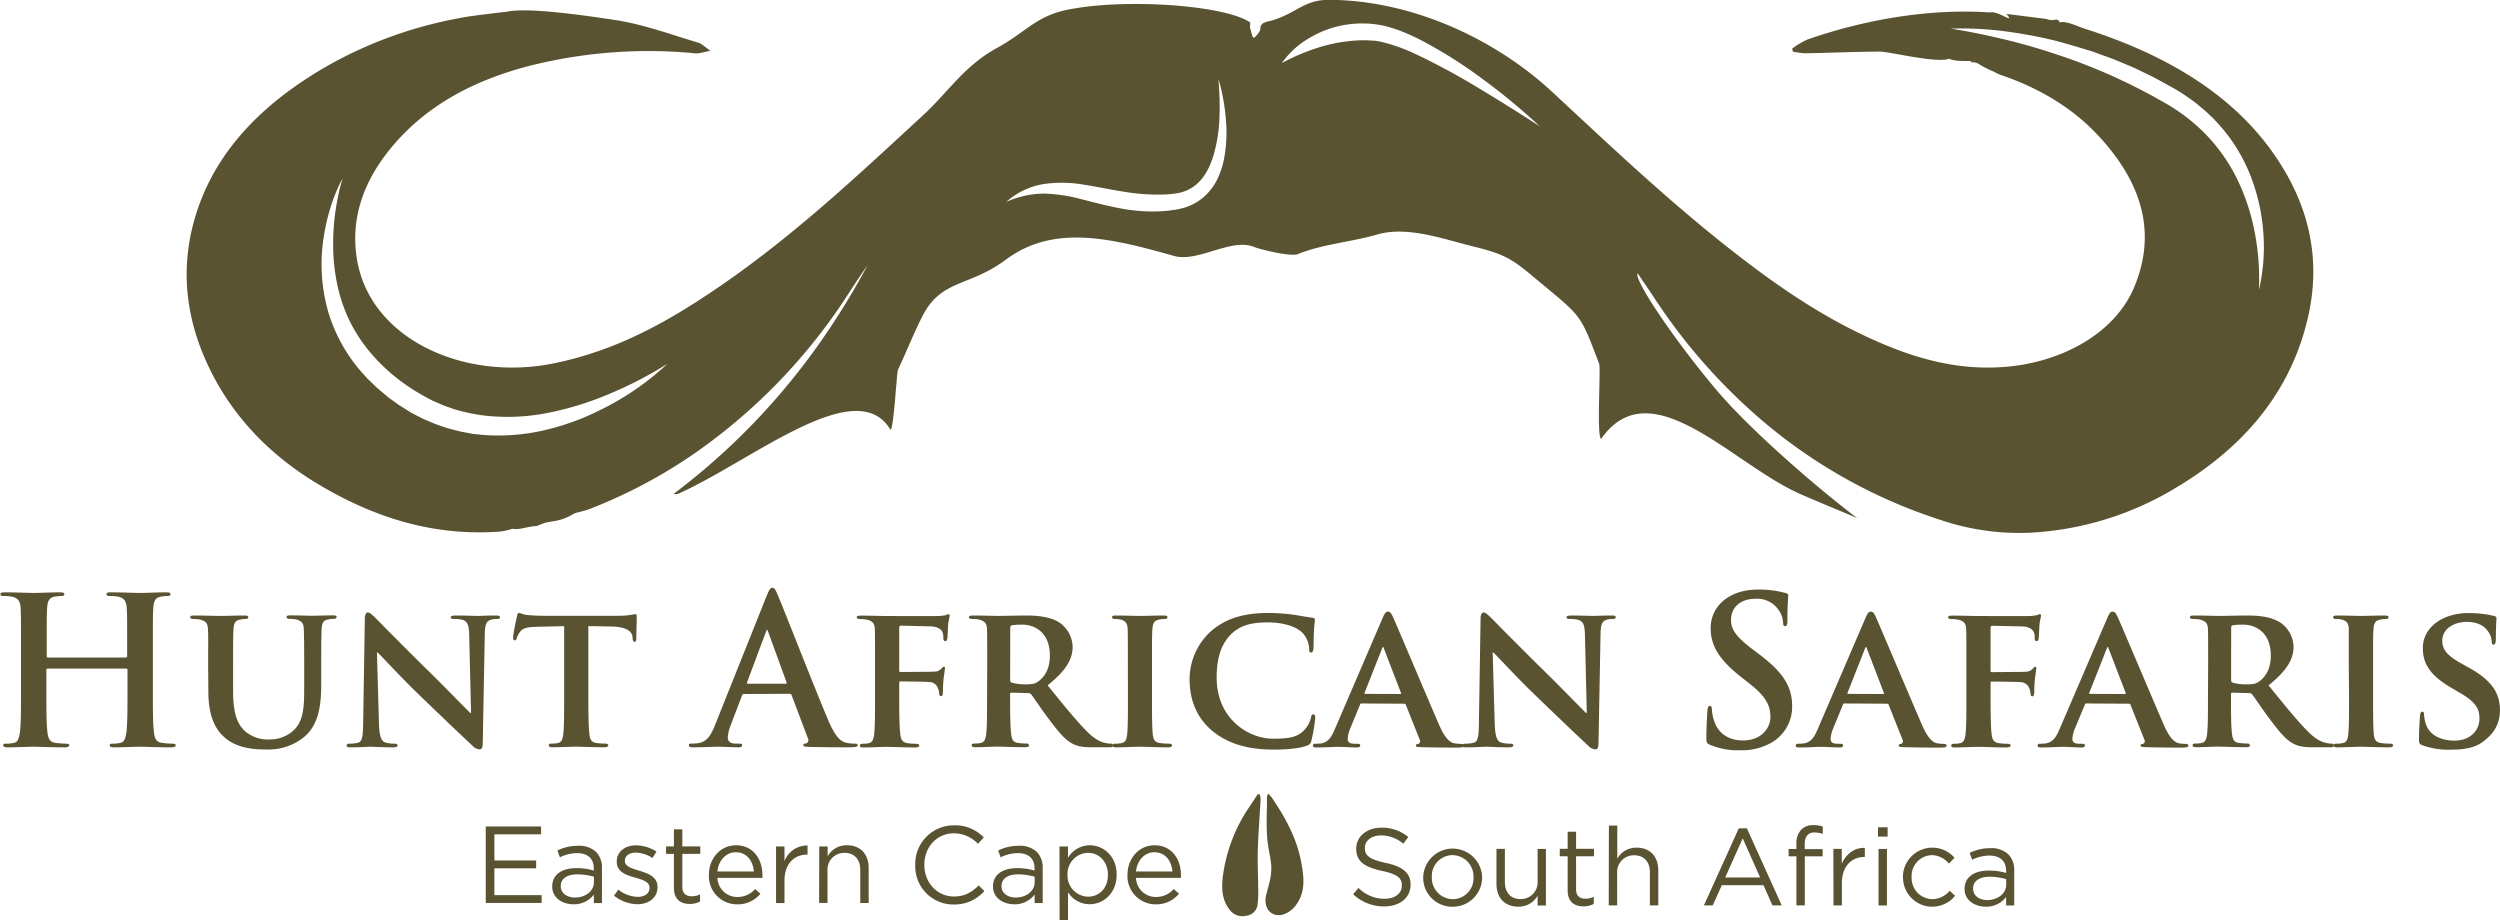
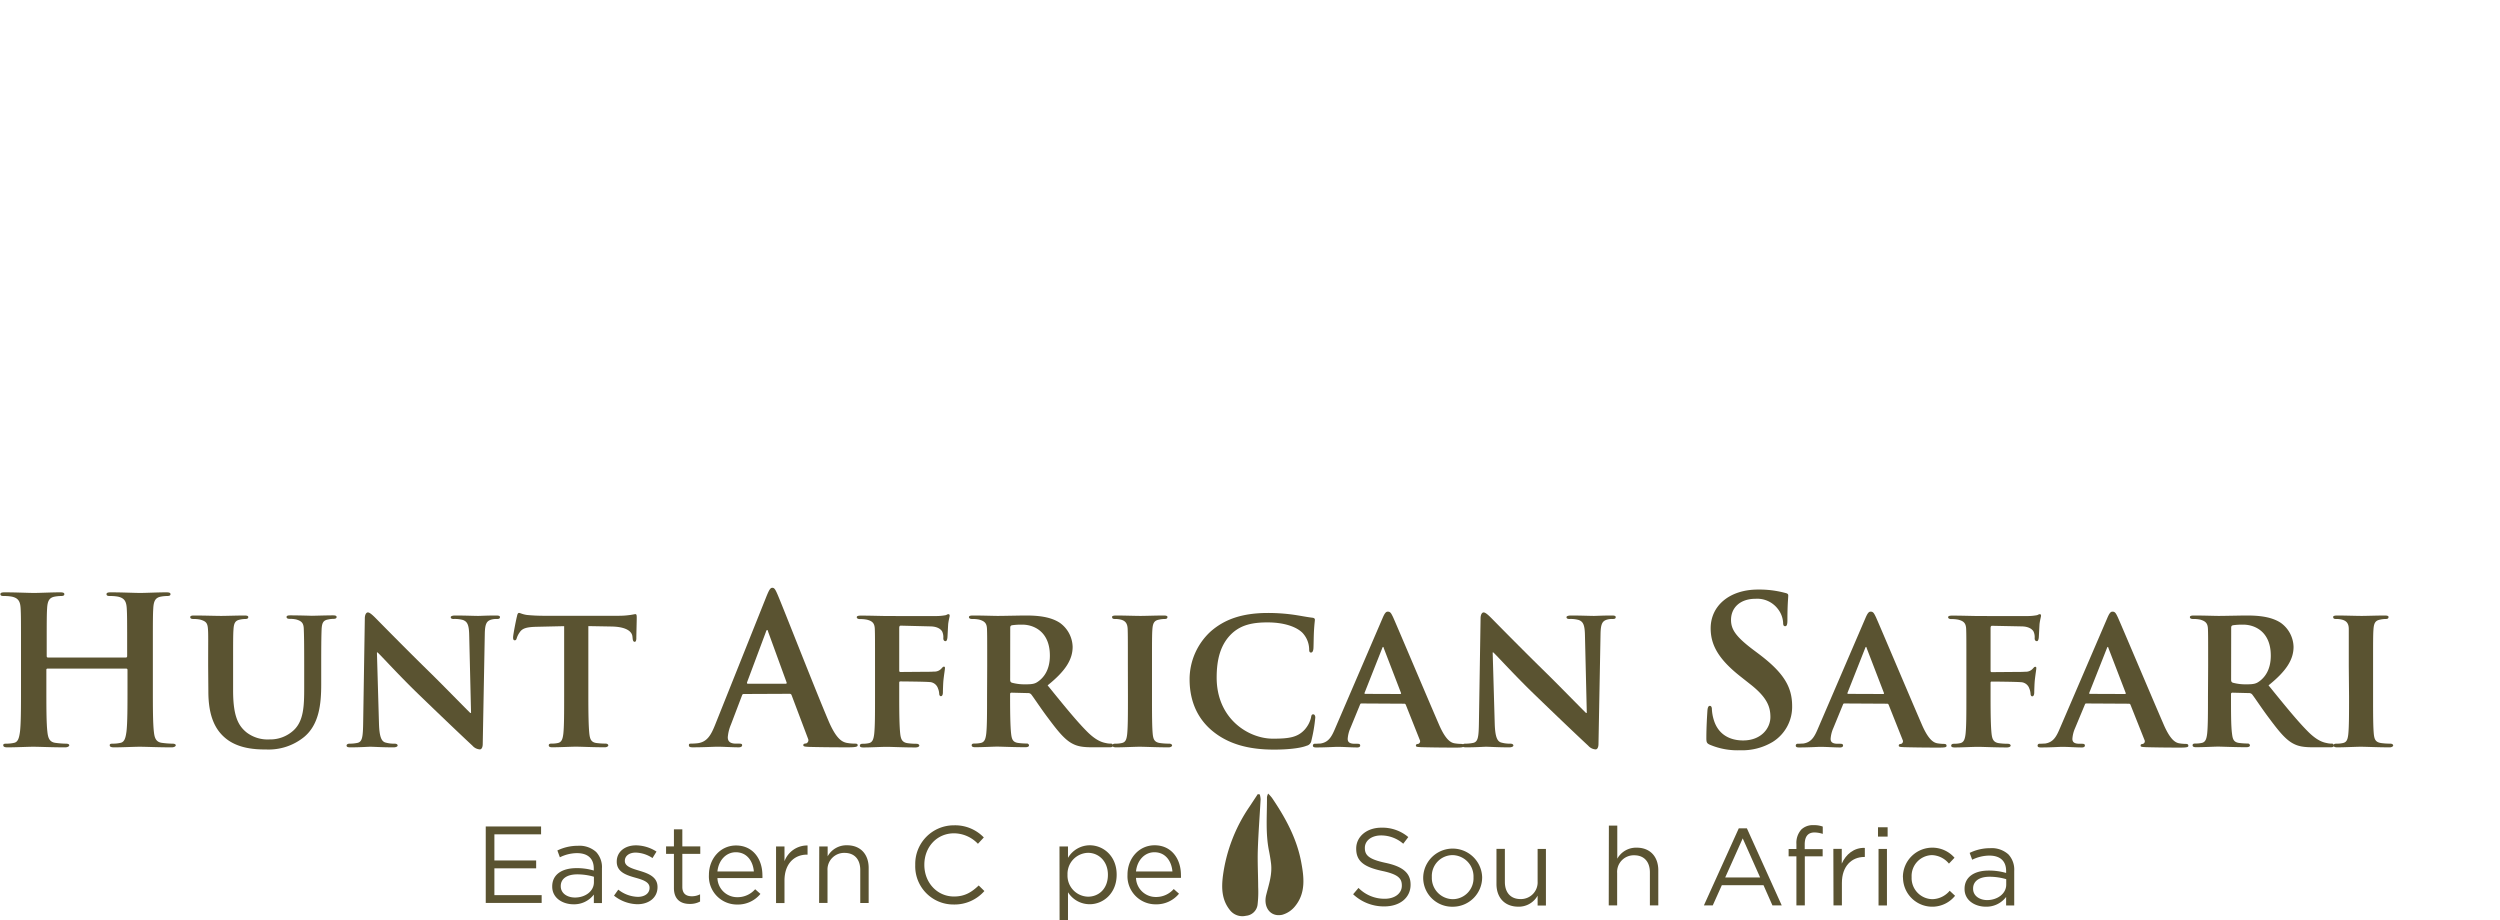
<svg xmlns="http://www.w3.org/2000/svg" width="258.04mm" height="95.01mm" viewBox="0 0 731.45 269.33">
  <title>Hunt-African-Safaris-Logo-small</title>
-   <path d="M686.16,82.56C674,62.82,653.55,50.29,628.31,42.28c-1.88-.6-5.24-2.32-7.14-1.78-.73-1.69-1.44-.07-3.82-1L605.55,38c2.83,3.33-2.43-1.06-4.79-.42-18.75-1.27-37.83,2.5-53.4,7.92a23.67,23.67,0,0,0-4.48,2.67l.22.88a23.63,23.63,0,0,0,3.62.48c7.27-.13,14.53-.45,21.8-.49,2.88,0,16.52,3.47,20.3,2.09,2.66,1.22,7,.17,6.46,1.05,1.46,0,1.46,0,3.56,1.29a32.28,32.28,0,0,0,3,1.41,14.27,14.27,0,0,0,1.88.92c11.45,3.87,21.12,9.7,28.51,17.58,12.59,13.4,17.62,28.12,10.74,44.57-5.81,13.89-21.89,22.31-38.66,23.4-14.29.94-27-3.06-39-8.6-13.91-6.39-26-14.67-37.47-23.49-19.72-15.15-37.3-31.85-55.1-48.37-16-14.9-40.2-26.83-65.21-27-7.37-.05-9.33,3.64-16.37,5.89-2,.64-4,.54-3.89,2.82,0,.28-1.39,2.39-1.91,2.36s-.79-2.15-1-2.59-.05-1-.05-1.86c-7.25-5-35.37-7-51.94-4C322,38.14,319,43.16,310.44,47.84c-9.92,5.42-14.2,12.78-21.92,19.89C269.8,85,251.35,102.38,229.65,117.35c-14.54,10-29.9,19-49.14,22.91-26.08,5.32-53.64-7-57.54-30.38-2-12.06,1.93-23.06,10.24-33,10.14-12.17,24.45-19.9,42.08-24.13A142.22,142.22,0,0,1,222,49.55c1.14.1,2.36-.38,4.39-.75-1.66-1.13-2.48-2.06-3.59-2.38-7.56-2.25-15-5-22.84-6.39-31.17-4.91-32.38-2.39-34.4-2.55-4.57.63-8.88,1-13.06,1.84A123.56,123.56,0,0,0,114.69,53C93.88,64.85,79.75,80.21,74.8,100.49c-3.42,14-1.49,27.66,4.8,40.83,6.75,14.14,17.72,26,33.21,35,15.31,8.9,32.08,14.5,51.56,13.19a16.45,16.45,0,0,0,4.08-.86c2.35.37,3.61-.54,7.15-.82,1-.38,1.84-.77,2.74-1s1.9-.32,2.84-.51c4.07-.83,4.8-2.24,6.59-2.49,1.19-.34,2.22-.55,3.15-.92a148.41,148.41,0,0,0,30.36-16,166.85,166.85,0,0,0,45.83-47.57c.89-1.37,1.78-2.74,2.7-4.1s1.7-2.47,2.55-3.7c-13.5,25.17-31.58,47.91-56.73,66.9a2.65,2.65,0,0,0,1.45-.07c21.87-9.89,52.11-35.34,62-18.65,1-.62,1.77-16.73,2.19-17.63,2.46-5.21,4.55-10.53,7.16-15.69C294,115.55,302,118,312.87,109.87c14-10.38,30.67-6.26,49.13-1.05,7,2,16.72-5.34,23.41-2.64,1.89.76,10.8,2.95,12.86,2.11,7.14-2.93,15.67-3.54,23.19-5.73,8.94-2.59,19.41,1.37,28.61,3.62,8.78,2.15,11.13,3.72,17.4,9,14,11.7,13.15,10,18.94,25.19.53,1.41-.79,21.12.57,22,14.24-20.37,37.51,6.3,57,15.53,3,1.43,14.84,6.3,17.93,7.63-12.4-9.39-31.26-25.86-40.76-37-12.07-14.19-24.73-32.78-23.48-34.65,1.62,2.41,3.28,4.8,4.86,7.21a168.25,168.25,0,0,0,29.78,34.34A152.44,152.44,0,0,0,586.09,186a71.84,71.84,0,0,0,26.59,3.8,91.52,91.52,0,0,0,42.81-13.34c21.13-12.68,33.85-29.48,38.45-50.24Q699,103.3,686.16,82.56ZM198,151.89a91.33,91.33,0,0,1-8.9,4.32,73.23,73.23,0,0,1-9.45,3.15,59.29,59.29,0,0,1-20.08,1.81L157,160.9c-.84-.13-1.68-.31-2.52-.46l-1.26-.24-1.25-.32-2.48-.65-2.43-.82-1.21-.43-1.19-.5-2.36-1L140,155.3c-1.54-.75-2.94-1.74-4.39-2.63-.74-.44-1.39-1-2.08-1.46s-1.38-1-2-1.52c-1.29-1.11-2.64-2.14-3.83-3.36-.61-.59-1.24-1.17-1.83-1.78l-1.71-1.91a47.06,47.06,0,0,1-9.72-17.85,50.64,50.64,0,0,1-1.42-20,59.39,59.39,0,0,1,2.06-9.67,48.12,48.12,0,0,1,3.7-9.06c-.48,1.55-.88,3.11-1.21,4.69s-.65,3.15-.86,4.73A64.8,64.8,0,0,0,116,105a54.07,54.07,0,0,0,.68,9.37,47.82,47.82,0,0,0,2.26,9c4.1,11.62,13.24,20.82,24,26.66l2,1.08L147,152l1,.46,1.07.39,2.15.76a53.84,53.84,0,0,0,8.92,1.91,60.38,60.38,0,0,0,18.46-.73,90.72,90.72,0,0,0,18.09-5.55,115.19,115.19,0,0,0,17.11-8.86A80.06,80.06,0,0,1,198,151.89ZM376.63,80.58a24,24,0,0,1-2,5.92,16.81,16.81,0,0,1-4,5.17,15.63,15.63,0,0,1-5.93,3.13,21.45,21.45,0,0,1-3.18.62c-1,.16-2,.24-3.05.32a49.86,49.86,0,0,1-12.11-.83c-3.93-.72-7.71-1.75-11.4-2.67a46.6,46.6,0,0,0-11-1.66,27.67,27.67,0,0,0-11,2.42,21.54,21.54,0,0,1,10.75-5.18,37,37,0,0,1,12.11.19c3.92.59,7.67,1.45,11.39,2a61,61,0,0,0,11.06.87,29.21,29.21,0,0,0,5.3-.52,11.52,11.52,0,0,0,4.41-2c2.64-1.94,4.41-5.15,5.5-8.63a45.12,45.12,0,0,0,1.83-11.1A87.9,87.9,0,0,0,375,57.05a49.83,49.83,0,0,1,1.38,5.7,54.45,54.45,0,0,1,.79,5.85A41.77,41.77,0,0,1,376.63,80.58Zm74.29-21a201,201,0,0,0-18.59-10,51.61,51.61,0,0,0-9.57-3.38,20,20,0,0,0-2.34-.38c-.82,0-1.65-.09-2.47-.1A38.82,38.82,0,0,0,413,46a45.84,45.84,0,0,0-9.78,2.2,59.64,59.64,0,0,0-9.66,4.2A25.51,25.51,0,0,1,401.73,45a30,30,0,0,1,10.62-3.83,30.43,30.43,0,0,1,5.72-.35c.95,0,1.9.11,2.85.22a27.38,27.38,0,0,1,2.92.54,38.11,38.11,0,0,1,5.38,1.78c1.73.69,3.39,1.47,5,2.3a133.33,133.33,0,0,1,18.28,11.55,179.06,179.06,0,0,1,16.53,13.68C463,67,457,63.22,450.92,59.58Zm228.54,59.2a72.43,72.43,0,0,0-1.17-16.55,62.42,62.42,0,0,0-5-15.49,51.44,51.44,0,0,0-9.06-13.15,53.36,53.36,0,0,0-12.65-9.74,167.57,167.57,0,0,0-30-13.55c-5.23-1.77-10.53-3.37-15.93-4.67s-10.84-2.47-16.38-3.31a98,98,0,0,1,16.84.91c1.39.2,2.79.41,4.18.64l4.17.75c2.76.58,5.52,1.21,8.25,2s5.44,1.57,8.14,2.43c1.34.46,2.67,1,4,1.44l2,.74c.66.26,1.31.55,2,.82l3.93,1.66c1.29.59,2.56,1.23,3.84,1.84,2.58,1.2,5,2.65,7.53,4a60,60,0,0,1,7.24,4.83c1.11,1,2.27,1.85,3.31,2.88.53.51,1.07,1,1.58,1.52l1.49,1.61a49.51,49.51,0,0,1,9.16,14.8,56.73,56.73,0,0,1,3.81,16.75A55.35,55.35,0,0,1,679.46,118.78Z" transform="translate(-18.53 -33.94)" fill="#5a5331" />
  <path d="M387.12,266.38a6.57,6.57,0,0,1,.24,1.44c-.27,4.94-.66,9.88-.82,14.82-.11,3.61.09,7.24.11,10.86a32.43,32.43,0,0,1-.19,5.22,3.73,3.73,0,0,1-3.38,3.17,4.62,4.62,0,0,1-4.7-1.66c-2.41-3-2.49-6.48-2.05-10a46.68,46.68,0,0,1,7.77-20.25c.82-1.23,1.62-2.46,2.43-3.68Z" transform="translate(-18.53 -33.94)" fill="#5a5331" />
  <path d="M389.56,266.13a12.27,12.27,0,0,1,1.13,1.26c3.92,5.77,7.25,11.85,8.54,18.76.83,4.4,1.39,9-1.73,12.87a7.4,7.4,0,0,1-3.82,2.58c-3.41.73-5.58-2.16-4.69-5.78.75-3,1.82-6,1.42-9.26-.15-1.21-.35-2.42-.59-3.62-1.07-5.23-.56-10.52-.6-15.79A4.58,4.58,0,0,1,389.56,266.13Z" transform="translate(-18.53 -33.94)" fill="#5a5331" />
  <path d="M160.64,275.75h16.19v2.31H163.17v7.65h12.22V288H163.17v7.84H177v2.3H160.64Z" transform="translate(-18.53 -33.94)" fill="#5a5331" />
  <path d="M180.09,293.35v-.06c0-3.49,2.88-5.34,7.08-5.34a17.38,17.38,0,0,1,5.08.7v-.58c0-3-1.82-4.51-4.92-4.51a11.45,11.45,0,0,0-5,1.22l-.73-2a13.65,13.65,0,0,1,6-1.37,7.26,7.26,0,0,1,5.35,1.82,6.53,6.53,0,0,1,1.69,4.83v10.11h-2.37v-2.49a7.25,7.25,0,0,1-6,2.85C183.2,298.51,180.09,296.75,180.09,293.35Zm12.2-1.28v-1.6a17.4,17.4,0,0,0-4.87-.7c-3.1,0-4.83,1.34-4.83,3.42v.07c0,2.08,1.92,3.29,4.16,3.29C189.79,296.55,192.29,294.7,192.29,292.07Z" transform="translate(-18.53 -33.94)" fill="#5a5331" />
  <path d="M198.17,296l1.25-1.76a9.61,9.61,0,0,0,5.72,2.11c2,0,3.43-1,3.43-2.62v-.06c0-1.67-1.95-2.31-4.13-2.92-2.59-.73-5.47-1.63-5.47-4.67v-.06c0-2.85,2.37-4.74,5.63-4.74a11.28,11.28,0,0,1,6,1.83L209.43,285a9.34,9.34,0,0,0-4.89-1.6c-1.95,0-3.2,1-3.2,2.4v.07c0,1.56,2,2.17,4.25,2.84,2.56.77,5.31,1.76,5.31,4.74v.06c0,3.14-2.59,5-5.88,5A11.33,11.33,0,0,1,198.17,296Z" transform="translate(-18.53 -33.94)" fill="#5a5331" />
  <path d="M215.7,293.77v-10h-2.3v-2.18h2.3v-5h2.46v5h5.25v2.18h-5.25v9.66c0,2,1.12,2.75,2.79,2.75a5.27,5.27,0,0,0,2.4-.57v2.11a6.19,6.19,0,0,1-3,.7C217.72,298.44,215.7,297.13,215.7,293.77Z" transform="translate(-18.53 -33.94)" fill="#5a5331" />
-   <path d="M225.94,289.93v-.06c0-4.77,3.36-8.61,7.93-8.61,4.9,0,7.72,3.9,7.72,8.73a5.1,5.1,0,0,1,0,.8H228.43a5.78,5.78,0,0,0,5.83,5.6,6.82,6.82,0,0,0,5.21-2.33l1.54,1.37a8.53,8.53,0,0,1-6.82,3.11A8.22,8.22,0,0,1,225.94,289.93Zm13.15-1c-.26-3-2-5.63-5.28-5.63-2.88,0-5.06,2.4-5.38,5.63Z" transform="translate(-18.53 -33.94)" fill="#5a5331" />
+   <path d="M225.94,289.93c0-4.77,3.36-8.61,7.93-8.61,4.9,0,7.72,3.9,7.72,8.73a5.1,5.1,0,0,1,0,.8H228.43a5.78,5.78,0,0,0,5.83,5.6,6.82,6.82,0,0,0,5.21-2.33l1.54,1.37a8.53,8.53,0,0,1-6.82,3.11A8.22,8.22,0,0,1,225.94,289.93Zm13.15-1c-.26-3-2-5.63-5.28-5.63-2.88,0-5.06,2.4-5.38,5.63Z" transform="translate(-18.53 -33.94)" fill="#5a5331" />
  <path d="M245.58,281.61h2.47v4.32a7.07,7.07,0,0,1,6.75-4.61V284h-.19c-3.62,0-6.56,2.59-6.56,7.58v6.59h-2.47Z" transform="translate(-18.53 -33.94)" fill="#5a5331" />
  <path d="M258.22,281.61h2.46v2.88a6.28,6.28,0,0,1,5.67-3.23c4,0,6.33,2.69,6.33,6.62v10.27h-2.46v-9.66c0-3.07-1.66-5-4.58-5a4.87,4.87,0,0,0-5,5.18v9.47h-2.46Z" transform="translate(-18.53 -33.94)" fill="#5a5331" />
  <path d="M286.31,287V287a11.29,11.29,0,0,1,11.33-11.58,11.66,11.66,0,0,1,8.73,3.55l-1.72,1.86a9.75,9.75,0,0,0-7-3.07c-5,0-8.68,4-8.68,9.18V287c0,5.19,3.75,9.25,8.68,9.25,3.07,0,5.08-1.18,7.23-3.23l1.66,1.63a11.64,11.64,0,0,1-9,3.94A11.17,11.17,0,0,1,286.31,287Z" transform="translate(-18.53 -33.94)" fill="#5a5331" />
-   <path d="M309.06,293.35v-.06c0-3.49,2.88-5.34,7.07-5.34a17.51,17.51,0,0,1,5.09.7v-.58c0-3-1.83-4.51-4.93-4.51a11.49,11.49,0,0,0-5,1.22l-.73-2a13.65,13.65,0,0,1,6-1.37,7.26,7.26,0,0,1,5.35,1.82,6.53,6.53,0,0,1,1.69,4.83v10.11h-2.36v-2.49a7.29,7.29,0,0,1-6,2.85C312.16,298.51,309.06,296.75,309.06,293.35Zm12.19-1.28v-1.6a17.4,17.4,0,0,0-4.87-.7c-3.1,0-4.83,1.34-4.83,3.42v.07c0,2.08,1.92,3.29,4.16,3.29C318.75,296.55,321.25,294.7,321.25,292.07Z" transform="translate(-18.53 -33.94)" fill="#5a5331" />
  <path d="M328.51,281.61H331v3.33a7.44,7.44,0,0,1,6.34-3.68c4,0,7.9,3.13,7.9,8.57v.07c0,5.41-3.9,8.61-7.9,8.61A7.49,7.49,0,0,1,331,295v8.28h-2.46Zm14.17,8.32v-.06c0-3.91-2.68-6.4-5.82-6.4a6.16,6.16,0,0,0-6,6.36v.07a6.16,6.16,0,0,0,6,6.4C340.06,296.3,342.68,293.93,342.68,289.93Z" transform="translate(-18.53 -33.94)" fill="#5a5331" />
  <path d="M348.41,289.93v-.06c0-4.77,3.36-8.61,7.93-8.61,4.9,0,7.71,3.9,7.71,8.73a6.78,6.78,0,0,1,0,.8H350.9a5.77,5.77,0,0,0,5.83,5.6,6.82,6.82,0,0,0,5.21-2.33l1.54,1.37a8.54,8.54,0,0,1-6.82,3.11A8.22,8.22,0,0,1,348.41,289.93Zm13.15-1c-.26-3-2-5.63-5.28-5.63-2.88,0-5.06,2.4-5.38,5.63Z" transform="translate(-18.53 -33.94)" fill="#5a5331" />
  <path d="M414.43,295.59l1.57-1.85a10.66,10.66,0,0,0,7.68,3.17c3,0,5-1.6,5-3.81V293c0-2.08-1.12-3.26-5.83-4.25-5.15-1.12-7.52-2.79-7.52-6.47v-.06c0-3.52,3.11-6.11,7.36-6.11a11.73,11.73,0,0,1,7.88,2.75l-1.48,1.95a9.86,9.86,0,0,0-6.46-2.43c-2.91,0-4.77,1.6-4.77,3.62v.06c0,2.11,1.15,3.3,6.08,4.35s7.3,2.91,7.3,6.34v.06c0,3.84-3.2,6.34-7.65,6.34A13.11,13.11,0,0,1,414.43,295.59Z" transform="translate(-18.53 -33.94)" fill="#5a5331" />
  <path d="M434.93,290.67v-.07a8.63,8.63,0,0,1,17.25-.06v.06a8.59,8.59,0,0,1-8.67,8.64A8.47,8.47,0,0,1,434.93,290.67Zm14.72,0v-.07a6.25,6.25,0,0,0-6.14-6.46,6.11,6.11,0,0,0-6.05,6.4v.06a6.21,6.21,0,0,0,6.11,6.43A6.1,6.1,0,0,0,449.65,290.67Z" transform="translate(-18.53 -33.94)" fill="#5a5331" />
  <path d="M456.37,292.59V282.31h2.46V292c0,3.07,1.67,5,4.58,5a4.89,4.89,0,0,0,5-5.18v-9.48h2.43v16.55h-2.43V296a6.31,6.31,0,0,1-5.66,3.23C458.71,299.21,456.37,296.52,456.37,292.59Z" transform="translate(-18.53 -33.94)" fill="#5a5331" />
-   <path d="M477.2,294.47v-10h-2.31v-2.18h2.31v-5h2.46v5h5.25v2.18h-5.25v9.66c0,2,1.12,2.76,2.79,2.76a5.09,5.09,0,0,0,2.39-.58v2.11a6.15,6.15,0,0,1-3,.71C479.21,299.15,477.2,297.83,477.2,294.47Z" transform="translate(-18.53 -33.94)" fill="#5a5331" />
  <path d="M489.26,275.5h2.46v9.69a6.28,6.28,0,0,1,5.67-3.23c4,0,6.33,2.69,6.33,6.63v10.27h-2.46v-9.67c0-3.07-1.67-5-4.58-5a4.87,4.87,0,0,0-5,5.19v9.47h-2.46Z" transform="translate(-18.53 -33.94)" fill="#5a5331" />
  <path d="M527.27,276.3h2.37l10.2,22.56h-2.72l-2.62-5.92H522.31l-2.66,5.92h-2.59Zm6.24,14.37-5.09-11.43-5.12,11.43Z" transform="translate(-18.53 -33.94)" fill="#5a5331" />
  <path d="M544.13,284.49h-2.28v-2.14h2.28v-1.44a5.84,5.84,0,0,1,1.44-4.26,4.86,4.86,0,0,1,3.55-1.28,7.44,7.44,0,0,1,2.72.42v2.14a8.14,8.14,0,0,0-2.4-.42c-1.92,0-2.88,1.16-2.88,3.52v1.35h5.25v2.11h-5.22v14.37h-2.46Z" transform="translate(-18.53 -33.94)" fill="#5a5331" />
  <path d="M554.94,282.31h2.46v4.32c1.22-2.75,3.62-4.73,6.75-4.6v2.65H564c-3.61,0-6.56,2.59-6.56,7.59v6.59h-2.46Z" transform="translate(-18.53 -33.94)" fill="#5a5331" />
  <path d="M568,276h2.82v2.72H568Zm.16,6.33h2.46v16.55h-2.46Z" transform="translate(-18.53 -33.94)" fill="#5a5331" />
  <path d="M575.29,290.67v-.07a8.61,8.61,0,0,1,15.1-5.69l-1.63,1.72a6.7,6.7,0,0,0-5-2.49,6.11,6.11,0,0,0-5.92,6.4v.06a6.18,6.18,0,0,0,6.08,6.43,6.81,6.81,0,0,0,5.06-2.46l1.57,1.47a8.56,8.56,0,0,1-15.23-5.37Z" transform="translate(-18.53 -33.94)" fill="#5a5331" />
  <path d="M593.33,294.06V294c0-3.48,2.88-5.34,7.07-5.34a17.8,17.8,0,0,1,5.09.7v-.57c0-3-1.82-4.51-4.93-4.51a11.54,11.54,0,0,0-5,1.21l-.74-2a13.59,13.59,0,0,1,6-1.38,7.27,7.27,0,0,1,5.34,1.82,6.54,6.54,0,0,1,1.7,4.84v10.11h-2.37v-2.5a7.23,7.23,0,0,1-6,2.85C596.43,299.21,593.33,297.45,593.33,294.06Zm12.19-1.28v-1.6a17.27,17.27,0,0,0-4.86-.71c-3.11,0-4.83,1.35-4.83,3.43V294c0,2.08,1.92,3.3,4.16,3.3C603,297.26,605.52,295.4,605.52,292.78Z" transform="translate(-18.53 -33.94)" fill="#5a5331" />
  <path d="M55.36,226.33c.18,0,.36-.12.36-.42v-1.26c0-9.12,0-10.8-.12-12.72s-.6-3-2.58-3.42a12.34,12.34,0,0,0-2.34-.18c-.66,0-1-.12-1-.54s.42-.54,1.26-.54c3.24,0,7,.18,8.64.18,1.44,0,5.22-.18,7.56-.18.84,0,1.26.12,1.26.54s-.36.54-1.08.54a10.67,10.67,0,0,0-1.74.18c-1.62.3-2.1,1.32-2.22,3.42-.12,1.92-.12,3.6-.12,12.72v10.56c0,5.52,0,10.26.3,12.84.18,1.68.54,3,2.34,3.24a25.28,25.28,0,0,0,3.06.24c.66,0,1,.18,1,.48s-.48.6-1.2.6c-3.9,0-7.68-.18-9.36-.18-1.38,0-5.16.18-7.5.18-.84,0-1.26-.18-1.26-.6s.24-.48,1-.48a9.79,9.79,0,0,0,2.16-.24c1.2-.24,1.5-1.56,1.74-3.3.3-2.52.3-7.26.3-12.78v-5.28a.35.35,0,0,0-.36-.36H32.44a.32.32,0,0,0-.36.36v5.28c0,5.52,0,10.26.3,12.84.18,1.68.54,3,2.34,3.24a25.28,25.28,0,0,0,3.06.24c.66,0,1,.18,1,.48s-.48.6-1.2.6c-3.9,0-7.67-.18-9.36-.18-1.37,0-5.15.18-7.55.18-.78,0-1.2-.18-1.2-.6s.24-.48,1-.48a9.79,9.79,0,0,0,2.16-.24c1.2-.24,1.5-1.56,1.74-3.3.29-2.52.29-7.26.29-12.78V224.65c0-9.12,0-10.8-.11-12.72s-.6-3-2.58-3.42a12.34,12.34,0,0,0-2.34-.18c-.66,0-1-.12-1-.54s.42-.54,1.26-.54c3.24,0,7,.18,8.63.18,1.45,0,5.22-.18,7.56-.18.84,0,1.26.12,1.26.54s-.36.54-1.08.54a10.67,10.67,0,0,0-1.74.18c-1.62.3-2.1,1.32-2.22,3.42-.12,1.92-.12,3.6-.12,12.72v1.26c0,.3.18.42.36.42Z" transform="translate(-18.53 -33.94)" fill="#5a5331" />
  <path d="M79.42,228.79c0-7.74.06-9.18-.06-10.8-.12-1.8-.6-2.28-2.28-2.76a9.5,9.5,0,0,0-2-.18q-.9,0-.9-.54c0-.36.36-.48,1.14-.48,2.82,0,6.36.12,7.92.12,1.32,0,4.86-.12,6.78-.12.78,0,1.14.12,1.14.48s-.3.54-.84.54a7.33,7.33,0,0,0-1.56.18c-1.38.24-1.8,1-1.92,2.76-.12,1.62-.12,3.06-.12,10.8v7.14c0,7.44,1.44,10.32,4,12.36a10.16,10.16,0,0,0,6.66,2,10.06,10.06,0,0,0,7.08-2.7c2.94-2.76,3.06-7.2,3.06-12.42v-6.42c0-7.74-.06-9.18-.12-10.8s-.54-2.28-2.22-2.76a9.08,9.08,0,0,0-1.92-.18q-.9,0-.9-.54c0-.36.36-.48,1.08-.48,2.7,0,6.24.12,6.3.12.6,0,4.14-.12,6.18-.12.72,0,1.08.12,1.08.48s-.3.54-.9.54a7.33,7.33,0,0,0-1.56.18c-1.44.24-1.8,1-1.92,2.76-.06,1.62-.12,3.06-.12,10.8v5.46c0,5.7-.6,11.7-5,15.36a16.46,16.46,0,0,1-11.16,3.66c-2.76,0-8.22-.12-12.06-3.48-2.7-2.34-4.8-6.12-4.8-13.5Z" transform="translate(-18.53 -33.94)" fill="#5a5331" />
  <path d="M129.4,245.65c.12,4,.78,5.16,1.8,5.52a9,9,0,0,0,2.76.36c.6,0,.9.24.9.54s-.48.54-1.2.54c-3.42,0-5.88-.18-6.84-.18-.48,0-3,.18-5.7.18-.72,0-1.2-.06-1.2-.54,0-.3.36-.54.84-.54a10.86,10.86,0,0,0,2.4-.24c1.38-.36,1.56-1.74,1.62-6.18l.48-30.24c0-1,.36-1.74.9-1.74s1.38.78,2.28,1.68c.66.66,8.58,8.76,16.26,16.26,3.6,3.54,10.62,10.74,11.4,11.46h.24l-.54-22.68c-.06-3.12-.54-4-1.8-4.5a8.86,8.86,0,0,0-2.76-.3c-.66,0-.84-.24-.84-.54s.54-.48,1.32-.48c2.76,0,5.58.12,6.72.12.6,0,2.58-.12,5.16-.12.72,0,1.2.06,1.2.48s-.3.54-.9.54a5.36,5.36,0,0,0-1.62.18c-1.44.42-1.86,1.32-1.92,4.2l-.6,32.16c0,1.14-.42,1.62-.84,1.62a3.14,3.14,0,0,1-2.16-1.08c-3.3-3.06-9.9-9.36-15.42-14.7-5.76-5.52-11.34-11.7-12.36-12.6h-.18Z" transform="translate(-18.53 -33.94)" fill="#5a5331" />
  <path d="M183.58,217.15l-7.86.18c-3.06.06-4.32.42-5.1,1.56a6,6,0,0,0-.9,1.74c-.12.42-.24.66-.6.66s-.48-.3-.48-.84c0-.84,1-5.76,1.14-6.18.12-.66.3-1,.6-1s1,.42,2.28.6a49.54,49.54,0,0,0,5.28.24h21.42a23.37,23.37,0,0,0,3.6-.24c.84-.12,1.26-.24,1.44-.24.36,0,.42.3.42,1.08,0,1.08-.12,4.86-.12,6.18-.06.54-.18.84-.48.84s-.54-.24-.6-1l-.06-.54c-.12-1.32-1.5-2.88-6.24-2.94l-6.66-.12v20.64c0,4.68.06,8.7.3,10.92.18,1.44.48,2.4,2,2.64a19.75,19.75,0,0,0,2.7.18c.6,0,.84.3.84.54s-.42.54-1,.54c-3.48,0-7-.18-8.52-.18-1.2,0-4.8.18-6.9.18-.66,0-1-.18-1-.54s.18-.54.84-.54a7.44,7.44,0,0,0,1.86-.18c1.08-.24,1.38-1.2,1.56-2.7.24-2.16.24-6.18.24-10.86Z" transform="translate(-18.53 -33.94)" fill="#5a5331" />
  <path d="M236.14,237c-.3,0-.42.12-.54.48L232.36,246a11.64,11.64,0,0,0-.9,3.66c0,1.08.54,1.86,2.4,1.86h.9c.72,0,.9.12.9.48s-.36.6-1,.6c-1.92,0-4.5-.18-6.36-.18-.66,0-4,.18-7.08.18-.78,0-1.14-.12-1.14-.6s.24-.48.72-.48a18.17,18.17,0,0,0,1.86-.12c2.76-.36,3.9-2.4,5.1-5.4l15.06-37.68c.72-1.74,1.08-2.4,1.68-2.4s.9.54,1.5,1.92c1.44,3.3,11,27.78,14.88,36.9,2.28,5.4,4,6.24,5.28,6.54a13.16,13.16,0,0,0,2.52.24c.48,0,.78.06.78.48s-.54.6-2.76.6-6.54,0-11.34-.12c-1.08-.06-1.8-.06-1.8-.48s.24-.48.84-.54a1,1,0,0,0,.54-1.38l-4.8-12.72a.58.58,0,0,0-.6-.42Zm12.24-3c.3,0,.36-.18.3-.36l-5.4-14.82c-.06-.24-.12-.54-.3-.54s-.3.3-.36.54l-5.52,14.76c-.06.24,0,.42.24.42Z" transform="translate(-18.53 -33.94)" fill="#5a5331" />
  <path d="M281.62,238c0,4.92.06,8.52.3,10.68.18,1.5.54,2.46,2.1,2.7a18.65,18.65,0,0,0,2.58.18c.66,0,.9.3.9.54s-.36.54-1.14.54c-3.36,0-7.08-.18-8.46-.18s-4.74.18-6.72.18c-.72,0-1.08-.12-1.08-.54,0-.24.18-.54.78-.54a7.77,7.77,0,0,0,1.86-.18c1.08-.24,1.38-1.2,1.56-2.7.24-2.16.24-5.94.24-10.86v-9c0-7.74,0-9.18-.06-10.8s-.6-2.34-2.28-2.76a9.73,9.73,0,0,0-2.1-.18c-.48,0-.9-.18-.9-.54s.42-.48,1.26-.48c2.7,0,6.06.12,7.56.12,2,0,13.74.06,15,0a14.57,14.57,0,0,0,2.16-.24c.3-.06.54-.3.84-.3s.36.24.36.48-.24,1-.42,2.28c-.06.54-.18,3.54-.24,4.14-.06.42-.18,1-.54,1s-.66-.24-.66-.84a4.05,4.05,0,0,0-.3-1.92c-.36-.72-1.38-1.5-3.36-1.56L282.1,217c-.3,0-.48.12-.48.72v12.36c0,.3.06.48.36.48l7.38-.06c.9,0,1.62,0,2.4-.06a2.72,2.72,0,0,0,2.22-.9c.3-.3.42-.54.72-.54s.3.18.3.48-.24,1.68-.42,3.3c-.12,1-.18,3.36-.18,3.72s-.06,1.14-.6,1.14c-.3,0-.48-.36-.48-.72a4.7,4.7,0,0,0-.36-1.56,2.69,2.69,0,0,0-2.52-1.86c-1.32-.12-7.56-.18-8.46-.18-.24,0-.36.06-.36.42Z" transform="translate(-18.53 -33.94)" fill="#5a5331" />
  <path d="M307.36,228.79c0-7.74,0-9.18-.06-10.8s-.6-2.28-2.28-2.76a9.73,9.73,0,0,0-2.1-.18c-.54,0-.9-.18-.9-.54s.42-.48,1.2-.48c2.76,0,6.12.12,7.2.12,1.8,0,6.6-.12,8.22-.12,3.36,0,7.2.3,10,2.16a8.91,8.91,0,0,1,3.72,7c0,3.78-2.16,7.14-7.32,11.28,4.68,5.76,8.4,10.38,11.58,13.56,2.94,2.94,4.8,3.18,5.64,3.36a4.93,4.93,0,0,0,1.26.12.61.61,0,0,1,.66.54c0,.42-.36.54-1,.54h-5c-2.94,0-4.38-.3-5.76-1-2.28-1.14-4.26-3.54-7.2-7.5-2.1-2.76-4.32-6.18-5-7a1.22,1.22,0,0,0-1-.36l-4.74-.12a.38.38,0,0,0-.42.42v.72c0,4.74.06,8.7.3,10.86.18,1.5.42,2.46,2,2.7a20,20,0,0,0,2.58.18.61.61,0,0,1,.66.54c0,.36-.42.54-1.08.54-3.06,0-7.44-.18-8.22-.18-1,0-4.38.18-6.48.18-.66,0-1-.18-1-.54s.18-.54.84-.54a7.77,7.77,0,0,0,1.86-.18c1.08-.24,1.38-1.2,1.56-2.7.24-2.16.24-6.18.24-10.86Zm6.72,4c0,.54.12.72.48.9a14.49,14.49,0,0,0,4,.48c2.1,0,2.82-.18,3.72-.84,1.62-1.14,3.42-3.36,3.42-7.56,0-7.2-4.92-9.06-8-9.06a19.12,19.12,0,0,0-3.12.18c-.36.12-.48.3-.48.72Z" transform="translate(-18.53 -33.94)" fill="#5a5331" />
  <path d="M348.52,228.79c0-7.74,0-9.18-.06-10.8s-.66-2.34-1.8-2.7a6.74,6.74,0,0,0-1.92-.24c-.54,0-.84-.12-.84-.6,0-.3.42-.42,1.26-.42,2,0,5.58.12,7.08.12,1.32,0,4.74-.12,6.78-.12.66,0,1.08.12,1.08.42,0,.48-.3.6-.84.6a7.33,7.33,0,0,0-1.56.18c-1.44.24-1.86,1-2,2.76-.12,1.62-.12,3.06-.12,10.8v9c0,4.92,0,9,.24,11.16.18,1.38.54,2.16,2.1,2.4a19.75,19.75,0,0,0,2.7.18c.6,0,.84.3.84.54s-.42.54-1,.54c-3.48,0-7.08-.18-8.52-.18-1.2,0-4.8.18-6.9.18-.66,0-1-.18-1-.54s.18-.54.84-.54a7.77,7.77,0,0,0,1.86-.18c1.08-.24,1.38-1,1.56-2.46.24-2.1.24-6.18.24-11.1Z" transform="translate(-18.53 -33.94)" fill="#5a5331" />
  <path d="M373.18,247.75c-5.22-4.38-6.6-10.14-6.6-15.06a19,19,0,0,1,6.18-14c3.84-3.36,8.88-5.4,16.74-5.4a54.19,54.19,0,0,1,7.68.54c2,.3,3.72.66,5.28.84.6.06.78.3.78.6s-.12,1-.24,2.82-.12,4.5-.18,5.52c-.06.72-.24,1.26-.72,1.26s-.54-.42-.54-1.08a7.19,7.19,0,0,0-2-4.74c-1.8-1.74-5.34-3-10.2-3-4.62,0-7.56.84-10,2.88-3.9,3.36-4.86,8.28-4.86,13.26,0,12.12,9.36,17.88,16.44,17.88,4.68,0,7.26-.36,9.36-2.7a8.24,8.24,0,0,0,1.8-3.42c.12-.78.24-1,.66-1s.6.48.6.9a45.13,45.13,0,0,1-1.14,6.78,1.79,1.79,0,0,1-1.38,1.5c-2.1.84-6.12,1.14-9.54,1.14C384.1,253.27,378,251.77,373.18,247.75Z" transform="translate(-18.53 -33.94)" fill="#5a5331" />
  <path d="M416.92,239.77c-.3,0-.36.06-.48.36L413.62,247a9.24,9.24,0,0,0-.78,3.12c0,.9.48,1.44,2.1,1.44h.78c.66,0,.78.24.78.54s-.3.54-.84.54c-1.74,0-4.2-.18-5.88-.18-.54,0-3.36.18-6.12.18-.66,0-1-.12-1-.54a.52.52,0,0,1,.6-.54c.48,0,1.08-.06,1.56-.06,2.4-.36,3.3-1.92,4.38-4.5l13.8-32.1c.6-1.44,1-2,1.56-2,.78,0,1,.48,1.56,1.62,1.26,2.82,10.08,23.7,13.44,31.44,2,4.62,3.54,5.28,4.5,5.46a12.72,12.72,0,0,0,2,.18q.72,0,.72.54c0,.42-.3.54-2.28.54s-5.7,0-10.14-.12c-1-.06-1.56-.06-1.56-.42s.12-.48.66-.54a.8.8,0,0,0,.48-1.14l-4.08-10.26a.5.5,0,0,0-.54-.36ZM428.2,237c.24,0,.3-.12.24-.3l-5-13c-.06-.18-.12-.48-.24-.48s-.24.3-.3.48l-5.1,12.9c-.12.24,0,.36.18.36Z" transform="translate(-18.53 -33.94)" fill="#5a5331" />
  <path d="M455.86,245.65c.12,4,.78,5.16,1.8,5.52a9,9,0,0,0,2.76.36c.6,0,.9.24.9.54s-.48.54-1.2.54c-3.42,0-5.88-.18-6.84-.18-.48,0-3,.18-5.7.18-.72,0-1.2-.06-1.2-.54,0-.3.36-.54.84-.54a10.86,10.86,0,0,0,2.4-.24c1.38-.36,1.56-1.74,1.62-6.18l.48-30.24c0-1,.36-1.74.9-1.74s1.38.78,2.28,1.68c.66.66,8.58,8.76,16.26,16.26,3.6,3.54,10.62,10.74,11.4,11.46h.24l-.54-22.68c-.06-3.12-.54-4-1.8-4.5a8.86,8.86,0,0,0-2.76-.3c-.66,0-.84-.24-.84-.54s.54-.48,1.32-.48c2.76,0,5.58.12,6.72.12.6,0,2.58-.12,5.16-.12.72,0,1.2.06,1.2.48s-.3.54-.9.54a5.36,5.36,0,0,0-1.62.18c-1.44.42-1.86,1.32-1.92,4.2l-.6,32.16c0,1.14-.42,1.62-.84,1.62a3.14,3.14,0,0,1-2.16-1.08c-3.3-3.06-9.9-9.36-15.42-14.7-5.76-5.52-11.34-11.7-12.36-12.6h-.18Z" transform="translate(-18.53 -33.94)" fill="#5a5331" />
  <path d="M518.92,251.89c-1-.42-1.14-.72-1.14-2,0-3.3.24-6.9.3-7.86s.24-1.56.72-1.56.6.54.6,1a12.67,12.67,0,0,0,.54,3.06c1.32,4.44,4.86,6.06,8.58,6.06,5.4,0,8-3.66,8-6.84,0-2.94-.9-5.7-5.88-9.6L527.92,232c-6.6-5.16-8.88-9.36-8.88-14.22,0-6.6,5.52-11.34,13.86-11.34a29,29,0,0,1,8,1c.54.12.84.3.84.72,0,.78-.24,2.52-.24,7.2,0,1.32-.18,1.8-.66,1.8s-.6-.36-.6-1.08a7.26,7.26,0,0,0-1.56-4,7.6,7.6,0,0,0-6.54-2.94c-4.44,0-7.14,2.58-7.14,6.18,0,2.76,1.38,4.86,6.36,8.64l1.68,1.26c7.26,5.46,9.84,9.6,9.84,15.3A12.09,12.09,0,0,1,537.22,251a17.34,17.34,0,0,1-9.54,2.46A20.79,20.79,0,0,1,518.92,251.89Z" transform="translate(-18.53 -33.94)" fill="#5a5331" />
  <path d="M558.22,239.77c-.3,0-.36.06-.48.36L554.92,247a9.24,9.24,0,0,0-.78,3.12c0,.9.48,1.44,2.1,1.44H557c.66,0,.78.24.78.54s-.3.54-.84.54c-1.74,0-4.2-.18-5.88-.18-.54,0-3.36.18-6.12.18-.66,0-1-.12-1-.54a.52.52,0,0,1,.6-.54c.48,0,1.08-.06,1.56-.06,2.4-.36,3.3-1.92,4.38-4.5l13.8-32.1c.6-1.44,1-2,1.56-2,.78,0,1,.48,1.56,1.62,1.26,2.82,10.08,23.7,13.44,31.44,2,4.62,3.54,5.28,4.5,5.46a12.72,12.72,0,0,0,2,.18q.72,0,.72.54c0,.42-.3.54-2.28.54s-5.7,0-10.14-.12c-1-.06-1.56-.06-1.56-.42s.12-.48.66-.54a.8.8,0,0,0,.48-1.14l-4.08-10.26a.5.5,0,0,0-.54-.36ZM569.5,237c.24,0,.3-.12.24-.3l-5-13c-.06-.18-.12-.48-.24-.48s-.24.3-.3.48l-5.1,12.9c-.12.24,0,.36.18.36Z" transform="translate(-18.53 -33.94)" fill="#5a5331" />
  <path d="M600.94,238c0,4.92.06,8.52.3,10.68.18,1.5.54,2.46,2.1,2.7a18.65,18.65,0,0,0,2.58.18c.66,0,.9.3.9.54s-.36.54-1.14.54c-3.36,0-7.08-.18-8.46-.18s-4.74.18-6.72.18c-.72,0-1.08-.12-1.08-.54,0-.24.18-.54.78-.54a7.77,7.77,0,0,0,1.86-.18c1.08-.24,1.38-1.2,1.56-2.7.24-2.16.24-5.94.24-10.86v-9c0-7.74,0-9.18-.06-10.8s-.6-2.34-2.28-2.76a9.73,9.73,0,0,0-2.1-.18c-.48,0-.9-.18-.9-.54s.42-.48,1.26-.48c2.7,0,6.06.12,7.56.12,2,0,13.74.06,15,0a14.57,14.57,0,0,0,2.16-.24c.3-.06.54-.3.84-.3s.36.24.36.48-.24,1-.42,2.28c-.06.54-.18,3.54-.24,4.14-.06.42-.18,1-.54,1s-.66-.24-.66-.84a4.05,4.05,0,0,0-.3-1.92c-.36-.72-1.38-1.5-3.36-1.56l-8.76-.18c-.3,0-.48.12-.48.72v12.36c0,.3.06.48.36.48l7.38-.06c.9,0,1.62,0,2.4-.06a2.72,2.72,0,0,0,2.22-.9c.3-.3.42-.54.72-.54s.3.18.3.48-.24,1.68-.42,3.3c-.12,1-.18,3.36-.18,3.72s-.06,1.14-.6,1.14c-.3,0-.48-.36-.48-.72a4.7,4.7,0,0,0-.36-1.56,2.69,2.69,0,0,0-2.52-1.86c-1.32-.12-7.56-.18-8.46-.18-.24,0-.36.06-.36.42Z" transform="translate(-18.53 -33.94)" fill="#5a5331" />
  <path d="M629,239.77c-.3,0-.36.06-.48.36L625.66,247a9.24,9.24,0,0,0-.78,3.12c0,.9.48,1.44,2.1,1.44h.78c.66,0,.78.24.78.54s-.3.54-.84.54c-1.74,0-4.2-.18-5.88-.18-.54,0-3.36.18-6.12.18-.66,0-1-.12-1-.54a.52.52,0,0,1,.6-.54c.48,0,1.08-.06,1.56-.06,2.4-.36,3.3-1.92,4.38-4.5l13.8-32.1c.6-1.44,1-2,1.56-2,.78,0,1,.48,1.56,1.62,1.26,2.82,10.08,23.7,13.44,31.44,2,4.62,3.54,5.28,4.5,5.46a12.62,12.62,0,0,0,2,.18c.48,0,.71.18.71.54s-.29.54-2.27.54-5.7,0-10.14-.12c-1-.06-1.56-.06-1.56-.42s.12-.48.66-.54a.8.8,0,0,0,.48-1.14l-4.08-10.26a.5.5,0,0,0-.54-.36ZM640.24,237c.24,0,.3-.12.24-.3l-5-13c-.06-.18-.12-.48-.24-.48s-.24.3-.3.48l-5.1,12.9c-.12.24,0,.36.18.36Z" transform="translate(-18.53 -33.94)" fill="#5a5331" />
  <path d="M664.6,228.79c0-7.74,0-9.18-.06-10.8s-.6-2.28-2.28-2.76a9.73,9.73,0,0,0-2.1-.18c-.54,0-.9-.18-.9-.54s.42-.48,1.2-.48c2.76,0,6.12.12,7.2.12,1.79,0,6.59-.12,8.21-.12,3.37,0,7.21.3,10,2.16a8.91,8.91,0,0,1,3.72,7c0,3.78-2.16,7.14-7.32,11.28,4.68,5.76,8.4,10.38,11.58,13.56,2.94,2.94,4.8,3.18,5.64,3.36a4.93,4.93,0,0,0,1.26.12.61.61,0,0,1,.66.54c0,.42-.36.54-1,.54h-5c-2.94,0-4.37-.3-5.76-1-2.28-1.14-4.26-3.54-7.2-7.5-2.09-2.76-4.32-6.18-5-7a1.24,1.24,0,0,0-1-.36l-4.74-.12a.38.38,0,0,0-.42.42v.72c0,4.74,0,8.7.3,10.86.18,1.5.42,2.46,2,2.7a20,20,0,0,0,2.58.18.61.61,0,0,1,.66.54c0,.36-.42.54-1.08.54-3.07,0-7.44-.18-8.22-.18-1,0-4.38.18-6.48.18-.66,0-1-.18-1-.54s.18-.54.84-.54a7.77,7.77,0,0,0,1.86-.18c1.08-.24,1.38-1.2,1.56-2.7.24-2.16.24-6.18.24-10.86Zm6.72,4c0,.54.12.72.48.9a14.49,14.49,0,0,0,4,.48c2.09,0,2.81-.18,3.72-.84,1.62-1.14,3.41-3.36,3.41-7.56,0-7.2-4.91-9.06-8-9.06a19,19,0,0,0-3.11.18c-.36.12-.48.3-.48.72Z" transform="translate(-18.53 -33.94)" fill="#5a5331" />
  <path d="M705.75,228.79c0-7.74,0-9.18,0-10.8s-.66-2.34-1.81-2.7a6.74,6.74,0,0,0-1.92-.24c-.54,0-.84-.12-.84-.6,0-.3.42-.42,1.27-.42,2,0,5.57.12,7.07.12,1.32,0,4.74-.12,6.78-.12.66,0,1.08.12,1.08.42,0,.48-.3.6-.84.6a7.33,7.33,0,0,0-1.56.18c-1.44.24-1.86,1-2,2.76-.12,1.62-.12,3.06-.12,10.8v9c0,4.92,0,9,.24,11.16.18,1.38.54,2.16,2.1,2.4a19.75,19.75,0,0,0,2.7.18c.6,0,.84.3.84.54s-.42.54-1,.54c-3.48,0-7.08-.18-8.52-.18-1.2,0-4.8.18-6.89.18-.66,0-1-.18-1-.54s.18-.54.84-.54a7.77,7.77,0,0,0,1.86-.18c1.09-.24,1.38-1,1.56-2.46.24-2.1.24-6.18.24-11.1Z" transform="translate(-18.53 -33.94)" fill="#5a5331" />
-   <path d="M727.29,252c-.84-.36-1-.6-1-1.74,0-2.76.23-5.94.3-6.78s.24-1.32.66-1.32.53.48.53.84a9.5,9.5,0,0,0,.48,2.64c1.14,3.78,5.1,5,8.4,5,4.56,0,7.32-2.88,7.32-6.48,0-2.22-.54-4.44-5.22-7.2l-3.06-1.8c-6.24-3.66-8.28-7.08-8.28-11.58,0-6.24,6-10.26,13.32-10.26a31.32,31.32,0,0,1,7.5.84c.48.12.72.3.72.66,0,.66-.18,2.1-.18,6.12,0,1.08-.24,1.62-.66,1.62s-.54-.3-.54-.9a5.76,5.76,0,0,0-1.38-3.36c-.78-1-2.46-2.4-5.88-2.4-3.78,0-7.2,2-7.2,5.46,0,2.28.84,4.08,5.58,6.72l2.16,1.2c7,3.84,9.12,7.74,9.12,12.36,0,3.78-1.44,6.84-5.28,9.54-2.52,1.8-6,2.1-8.82,2.1A22.48,22.48,0,0,1,727.29,252Z" transform="translate(-18.53 -33.94)" fill="#5a5331" />
</svg>